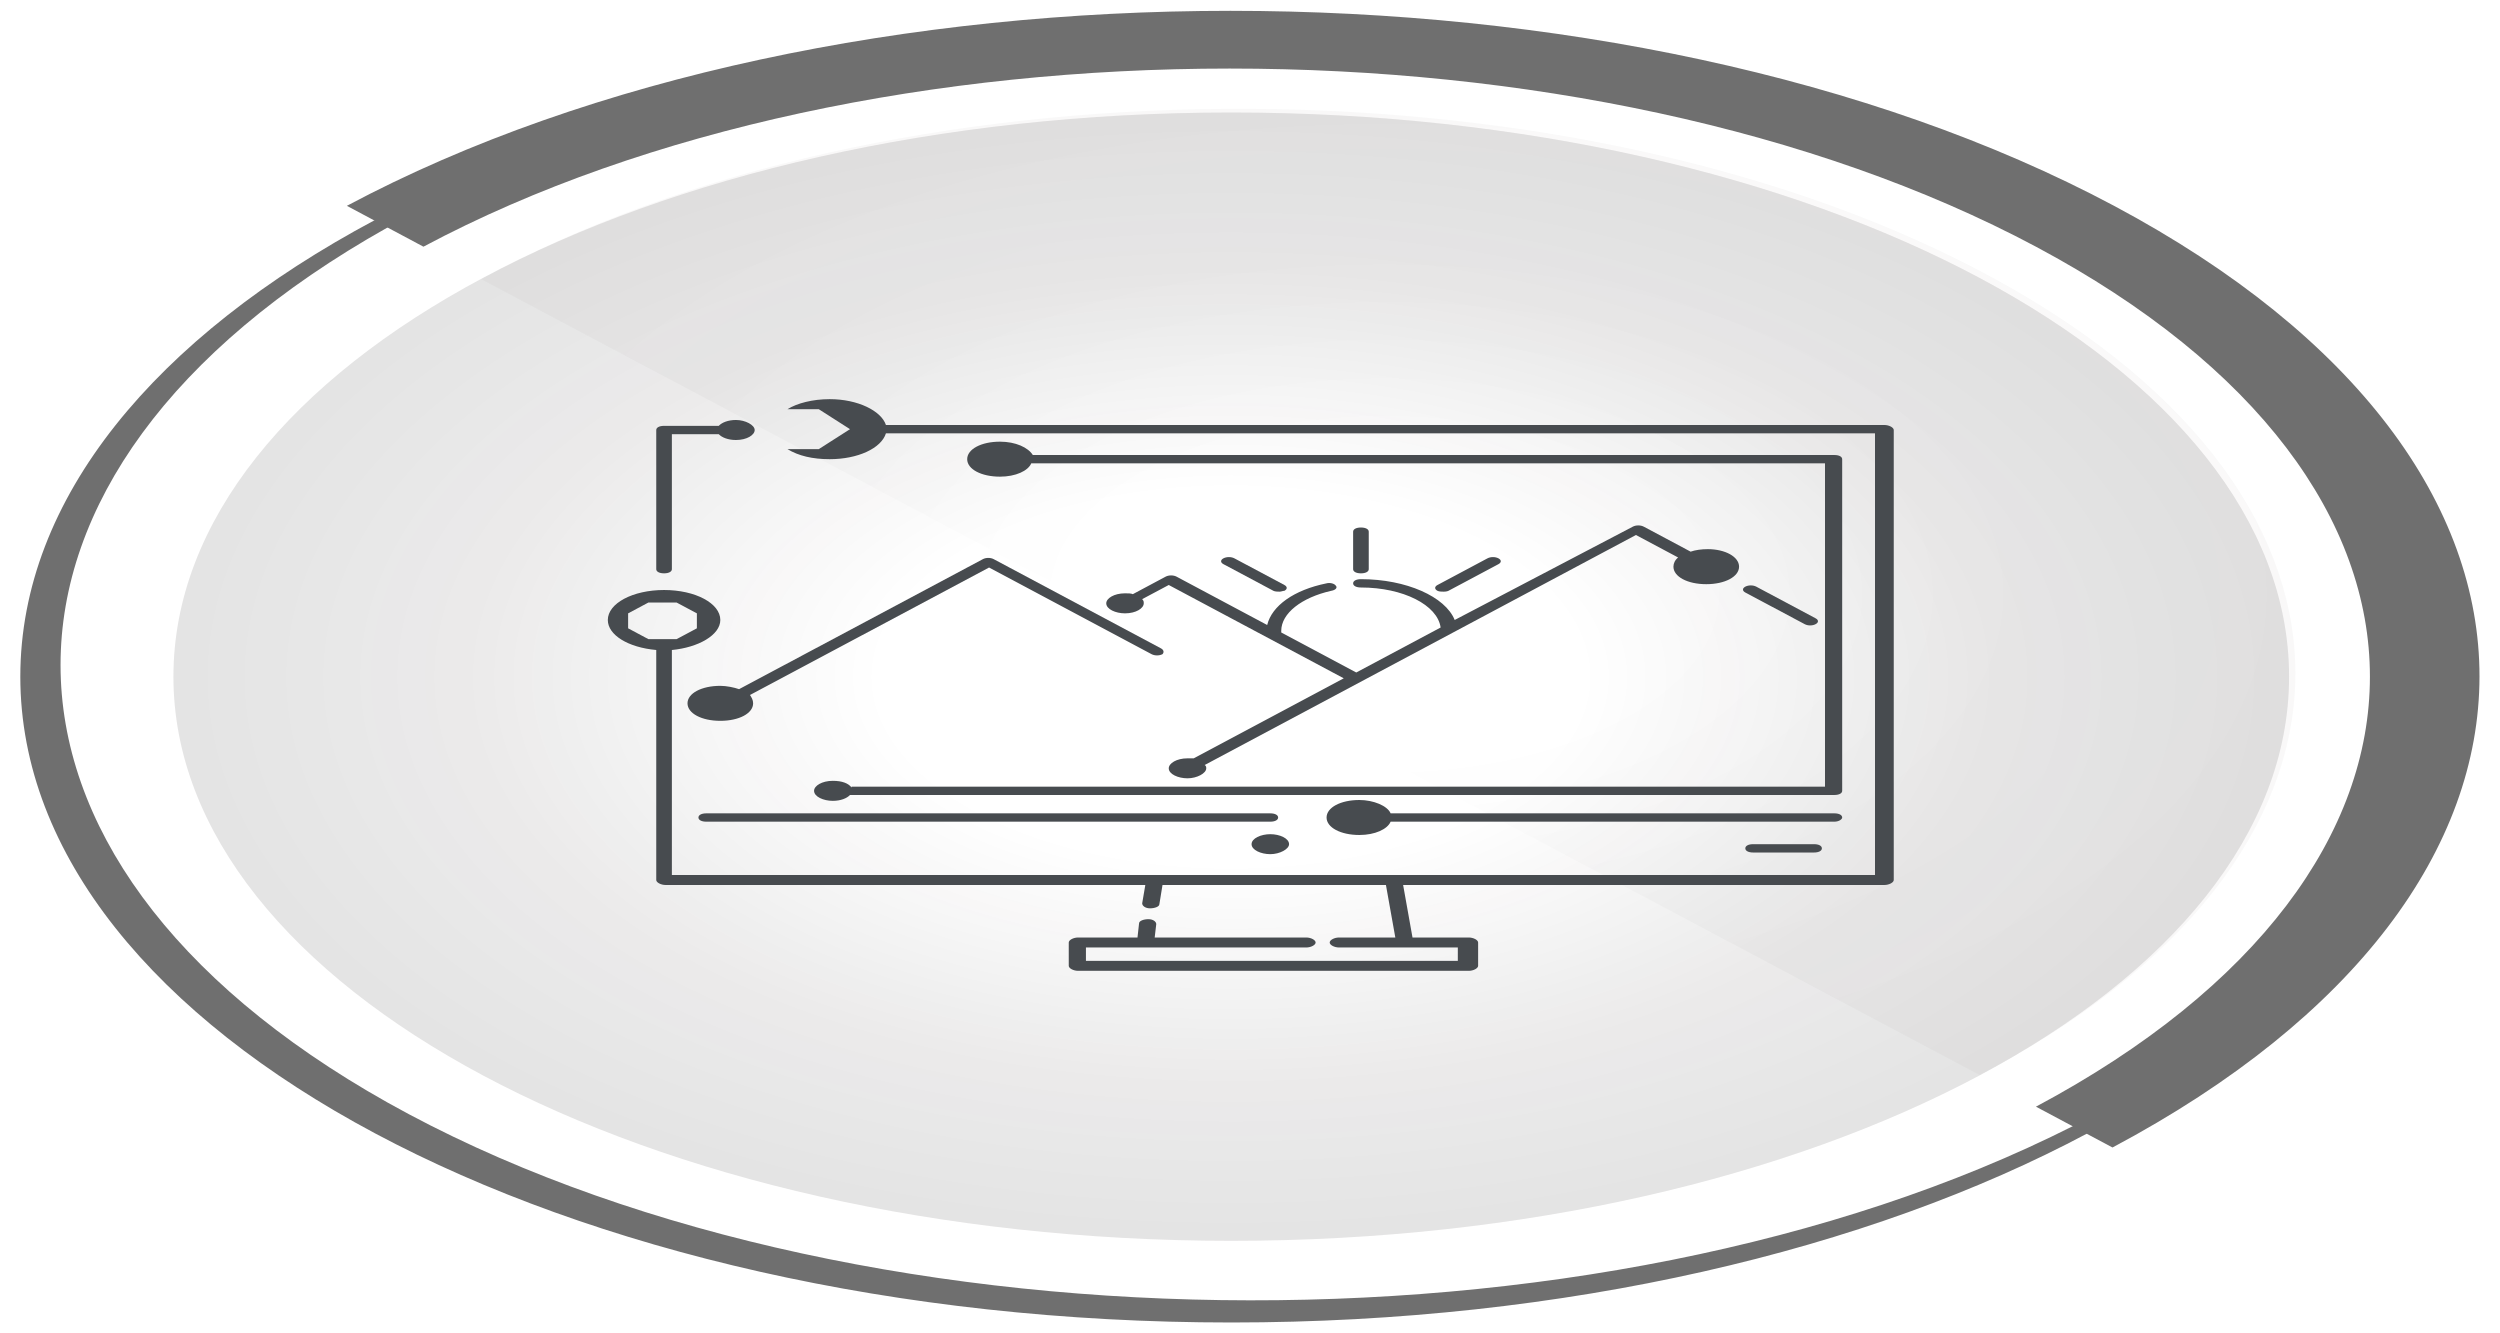
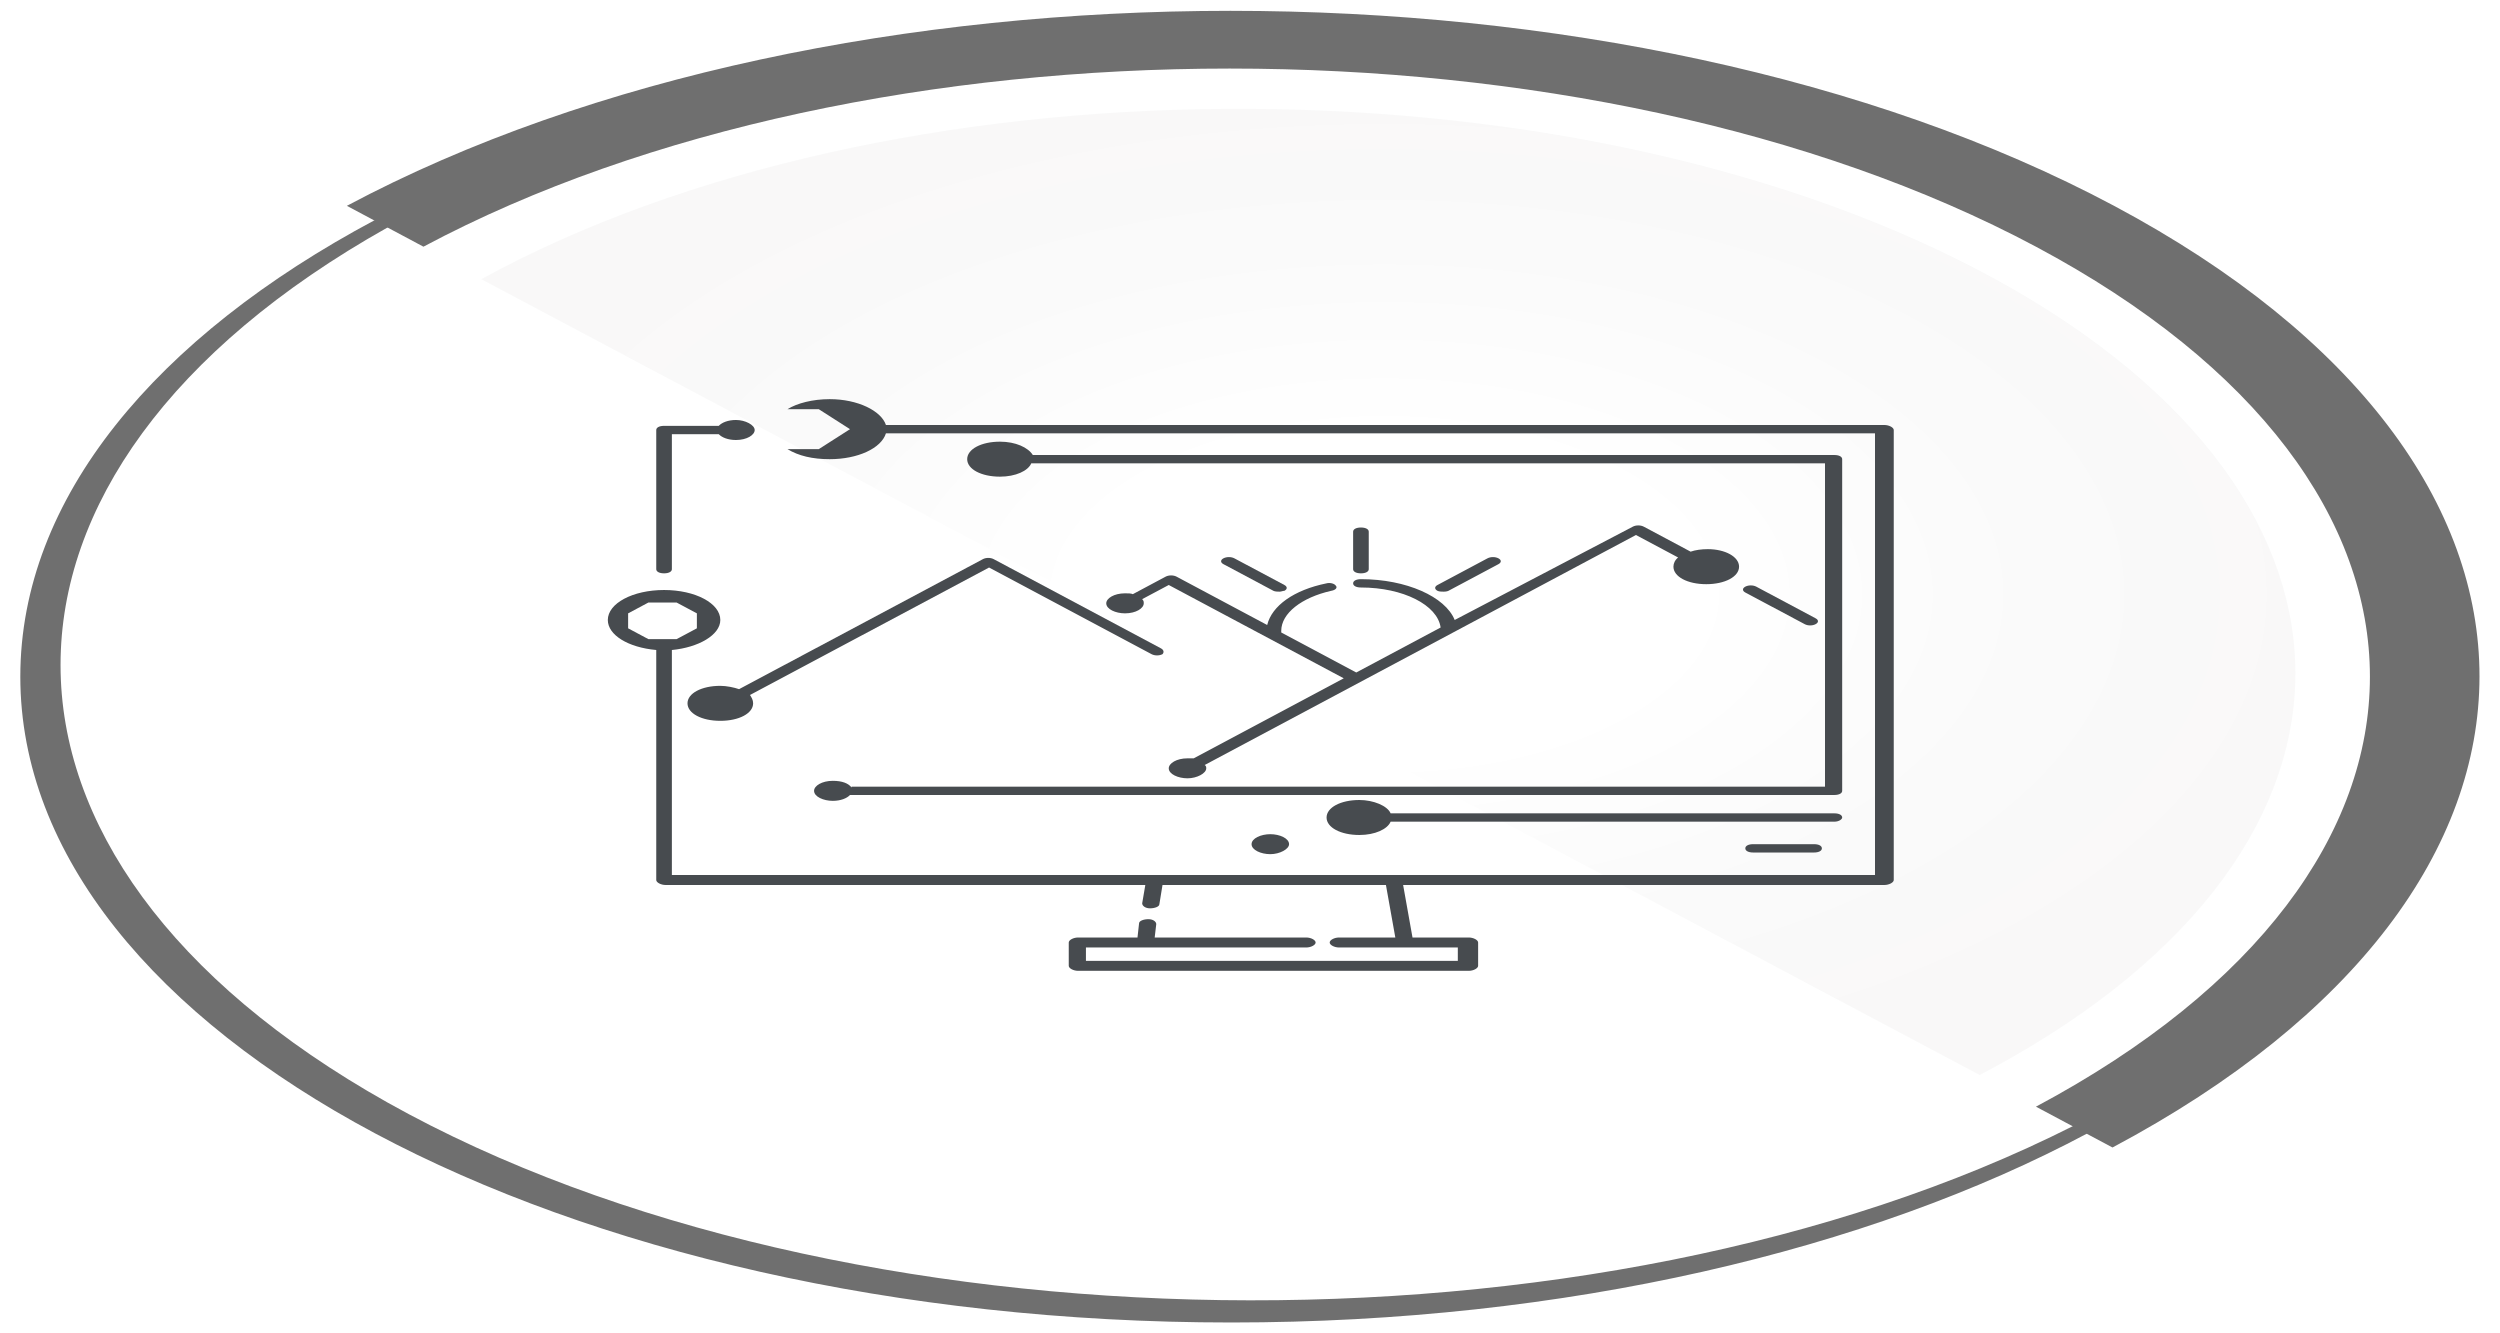
<svg xmlns="http://www.w3.org/2000/svg" xmlns:xlink="http://www.w3.org/1999/xlink" width="300px" height="160px" viewBox="0 0 300 160" version="1.1">
  <defs>
    <filter id="alpha" filterUnits="objectBoundingBox" x="0%" y="0%" width="100%" height="100%">
      <feColorMatrix type="matrix" in="SourceGraphic" values="0 0 0 0 1 0 0 0 0 1 0 0 0 0 1 0 0 0 1 0" />
    </filter>
    <mask id="mask0">
      <g filter="url(#alpha)">
-         <rect x="0" y="0" width="300" height="160" style="fill:rgb(0%,0%,0%);fill-opacity:0.122;stroke:none;" />
-       </g>
+         </g>
    </mask>
    <radialGradient id="radial0" gradientUnits="userSpaceOnUse" cx="78.781" cy="-1177.592" fx="78.781" fy="-1177.592" r="67.707" gradientTransform="matrix(1.875,0,0,-1,0,-1096.357)">
      <stop offset="0.33" style="stop-color:rgb(8.235%,6.275%,6.667%);stop-opacity:0;" />
      <stop offset="0.69" style="stop-color:rgb(8.235%,6.275%,6.667%);stop-opacity:0.651;" />
      <stop offset="0.72" style="stop-color:rgb(8.235%,6.275%,6.667%);stop-opacity:0.698;" />
      <stop offset="1" style="stop-color:rgb(8.235%,6.275%,6.667%);stop-opacity:0.949;" />
    </radialGradient>
    <clipPath id="clip1">
      <rect x="0" y="0" width="300" height="160" />
    </clipPath>
    <g id="surface5" clip-path="url(#clip1)">
      <path style=" stroke:none;fill-rule:nonzero;fill:url(#radial0);" d="M 274.688 81.199 C 274.688 43.809 217.855 13.5 147.75 13.5 C 77.645 13.5 20.812 43.809 20.812 81.199 C 20.812 118.59 77.645 148.898 147.75 148.898 C 217.855 148.898 274.688 118.59 274.688 81.199 Z M 274.688 81.199 " />
    </g>
    <mask id="mask1">
      <g filter="url(#alpha)">
        <rect x="0" y="0" width="300" height="160" style="fill:rgb(0%,0%,0%);fill-opacity:0.031;stroke:none;" />
      </g>
    </mask>
    <radialGradient id="radial1" gradientUnits="userSpaceOnUse" cx="158.617" cy="-1167.678" fx="158.617" fy="-1167.678" r="57.832" gradientTransform="matrix(1.875,0,0,-1,-131.25,-1096.357)">
      <stop offset="0.33" style="stop-color:rgb(8.235%,6.275%,6.667%);stop-opacity:0;" />
      <stop offset="0.69" style="stop-color:rgb(8.235%,6.275%,6.667%);stop-opacity:0.651;" />
      <stop offset="0.72" style="stop-color:rgb(8.235%,6.275%,6.667%);stop-opacity:0.698;" />
      <stop offset="1" style="stop-color:rgb(8.235%,6.275%,6.667%);stop-opacity:0.949;" />
    </radialGradient>
    <clipPath id="clip2">
      <rect x="0" y="0" width="300" height="160" />
    </clipPath>
    <g id="surface8" clip-path="url(#clip2)">
      <path style=" stroke:none;fill-rule:nonzero;fill:url(#radial1);" d="M 57.75 33.5 C 106.688 6.699 187.125 6.199 237.188 32.301 C 287.25 58.398 288.375 101.301 239.438 128 C 238.875 128.301 238.125 128.699 237.562 129 " />
    </g>
  </defs>
  <g id="surface1">
    <use xlink:href="#surface5" mask="url(#mask0)" />
    <path style=" stroke:none;fill-rule:nonzero;fill:rgb(43.529%,43.529%,43.529%);fill-opacity:1;" d="M 147.75 4.898 C 226.688 4.898 290.812 39.102 290.625 81.199 C 290.625 101.398 275.625 120.801 248.812 135.102 C 191.438 164.102 100.875 162.801 46.5 132.301 C -5.812 102.898 -5.812 56.699 46.5 27.301 C 73.312 12.898 109.875 4.898 147.75 4.898 M 147.75 3.699 C 67.5 3.699 2.438 38.398 2.438 81.199 C 2.438 124 67.5 158.699 147.75 158.699 C 228 158.699 293.062 124 293.062 81.199 C 293.062 60.602 277.688 40.898 250.5 26.398 C 223.312 11.801 186.375 3.699 147.75 3.699 Z M 147.75 3.699 " />
    <path style=" stroke:none;fill-rule:nonzero;fill:rgb(43.529%,43.529%,43.529%);fill-opacity:1;" d="M 253.688 24.699 C 195.188 -6.5 100.125 -6.5 41.625 24.699 L 50.812 29.602 C 104.25 1.102 190.875 1.102 244.312 29.602 C 297.75 58.102 297.75 104.301 244.312 132.801 L 253.5 137.699 C 312.188 106.5 312.188 55.898 253.688 24.699 Z M 253.688 24.699 " />
    <use xlink:href="#surface8" mask="url(#mask1)" />
    <path style=" stroke:none;fill-rule:nonzero;fill:rgb(27.843%,29.412%,30.98%);fill-opacity:1;" d="M 163.312 68.801 C 162.75 68.801 162.375 68.602 162.375 68.301 L 162.375 63.801 C 162.375 63.5 162.75 63.301 163.312 63.301 C 163.875 63.301 164.25 63.5 164.25 63.801 L 164.25 68.301 C 164.25 68.602 163.875 68.801 163.312 68.801 Z M 163.312 68.801 " />
    <path style=" stroke:none;fill-rule:nonzero;fill:rgb(27.843%,29.412%,30.98%);fill-opacity:1;" d="M 153.562 71 C 153.375 71 153 71 152.812 70.898 L 146.812 67.699 C 146.438 67.5 146.438 67.199 146.812 67 C 147.188 66.801 147.75 66.801 148.125 67 L 154.125 70.199 C 154.5 70.398 154.5 70.699 154.125 70.898 C 153.938 70.898 153.75 71 153.562 71 Z M 153.562 71 " />
    <path style=" stroke:none;fill-rule:nonzero;fill:rgb(27.843%,29.412%,30.98%);fill-opacity:1;" d="M 173.25 71 C 173.062 71 172.688 71 172.5 70.898 C 172.125 70.699 172.125 70.398 172.5 70.199 L 178.5 67 C 178.875 66.801 179.438 66.801 179.812 67 C 180.188 67.199 180.188 67.5 179.812 67.699 L 173.812 70.898 C 173.812 70.898 173.625 71 173.25 71 Z M 173.25 71 " />
    <path style=" stroke:none;fill-rule:nonzero;fill:rgb(27.843%,29.412%,30.98%);fill-opacity:1;" d="M 139.312 77.801 L 119.25 67.102 C 118.875 66.898 118.312 66.898 117.938 67.102 L 88.688 82.699 C 88.125 82.5 87.188 82.301 86.438 82.301 C 84.188 82.301 82.5 83.199 82.5 84.398 C 82.5 85.602 84.188 86.5 86.438 86.5 C 88.688 86.5 90.375 85.602 90.375 84.398 C 90.375 84 90.188 83.699 90 83.398 L 118.688 68.102 L 138.188 78.5 C 138.562 78.699 139.125 78.699 139.5 78.5 C 139.688 78.301 139.688 78 139.312 77.801 Z M 139.312 77.801 " />
    <path style=" stroke:none;fill-rule:nonzero;fill:rgb(27.843%,29.412%,30.98%);fill-opacity:1;" d="M 210.375 101.301 C 209.812 101.301 209.438 101.5 209.438 101.801 C 209.438 102.102 209.812 102.301 210.375 102.301 L 217.688 102.301 C 218.25 102.301 218.625 102.102 218.625 101.801 C 218.625 101.5 218.25 101.301 217.688 101.301 Z M 210.375 101.301 " />
    <path style=" stroke:none;fill-rule:nonzero;fill:rgb(27.843%,29.412%,30.98%);fill-opacity:1;" d="M 102.188 94.5 C 101.812 94 101.062 93.699 99.938 93.699 C 98.625 93.699 97.688 94.301 97.688 94.898 C 97.688 95.602 98.812 96.102 99.938 96.102 C 100.875 96.102 101.625 95.801 102 95.398 L 220.125 95.398 C 220.688 95.398 221.062 95.199 221.062 94.898 L 221.062 55.102 C 221.062 54.801 220.688 54.602 220.125 54.602 L 123.938 54.602 C 123.375 53.699 121.875 53 120 53 C 117.75 53 116.062 53.898 116.062 55.102 C 116.062 56.301 117.75 57.199 120 57.199 C 121.875 57.199 123.375 56.5 123.75 55.602 L 219 55.602 L 219 94.398 L 102.188 94.398 Z M 102.188 94.5 " />
-     <path style=" stroke:none;fill-rule:nonzero;fill:rgb(27.843%,29.412%,30.98%);fill-opacity:1;" d="M 83.812 98.102 C 83.812 98.398 84.188 98.602 84.75 98.602 L 152.438 98.602 C 153 98.602 153.375 98.398 153.375 98.102 C 153.375 97.801 153 97.602 152.438 97.602 L 84.75 97.602 C 84.188 97.602 83.812 97.801 83.812 98.102 Z M 83.812 98.102 " />
    <path style=" stroke:none;fill-rule:nonzero;fill:rgb(27.843%,29.412%,30.98%);fill-opacity:1;" d="M 221.062 98.102 C 221.062 97.801 220.688 97.602 220.125 97.602 L 166.875 97.602 C 166.5 96.699 164.812 96 163.125 96 C 160.875 96 159.188 96.898 159.188 98.102 C 159.188 99.301 160.875 100.199 163.125 100.199 C 165 100.199 166.5 99.5 166.875 98.602 L 220.125 98.602 C 220.688 98.602 221.062 98.301 221.062 98.102 Z M 221.062 98.102 " />
    <path style=" stroke:none;fill-rule:nonzero;fill:rgb(27.843%,29.412%,30.98%);fill-opacity:1;" d="M 79.688 68.801 C 80.25 68.801 80.625 68.602 80.625 68.301 L 80.625 52.102 L 86.25 52.102 C 86.625 52.5 87.375 52.801 88.312 52.801 C 89.625 52.801 90.562 52.199 90.562 51.602 C 90.562 51 89.438 50.398 88.312 50.398 C 87.375 50.398 86.625 50.699 86.25 51.102 L 79.688 51.102 C 79.125 51.102 78.75 51.301 78.75 51.602 L 78.75 68.301 C 78.75 68.602 79.125 68.801 79.688 68.801 Z M 79.688 68.801 " />
    <path style=" stroke:none;fill-rule:nonzero;fill:rgb(27.843%,29.412%,30.98%);fill-opacity:1;" d="M 226.125 51 L 106.312 51 C 105.75 49.301 102.938 47.898 99.562 47.898 C 97.5 47.898 95.625 48.398 94.5 49.102 L 98.25 49.102 L 102 51.5 L 98.25 53.898 L 94.5 53.898 C 95.812 54.699 97.5 55.102 99.562 55.102 C 102.938 55.102 105.75 53.801 106.312 52 L 225 52 L 225 105 L 80.625 105 L 80.625 78 C 83.812 77.699 86.438 76.199 86.438 74.398 C 86.438 72.398 83.438 70.801 79.688 70.801 C 75.938 70.801 72.938 72.398 72.938 74.398 C 72.938 76.199 75.375 77.699 78.75 78 L 78.75 105.602 C 78.75 105.898 79.312 106.199 79.875 106.199 L 137.438 106.199 L 137.062 108.398 C 137.062 108.699 137.438 109 138 109 C 138.562 109 139.125 108.801 139.125 108.5 L 139.5 106.199 L 166.312 106.199 L 167.438 112.5 L 160.688 112.5 C 160.125 112.5 159.562 112.801 159.562 113.102 C 159.562 113.398 160.125 113.699 160.688 113.699 L 168.188 113.699 C 168.188 113.699 168.375 113.699 168.375 113.699 L 174.938 113.699 L 174.938 115.301 L 130.312 115.301 L 130.312 113.699 L 156.75 113.699 C 157.312 113.699 157.875 113.398 157.875 113.102 C 157.875 112.801 157.312 112.5 156.75 112.5 L 138.562 112.5 L 138.75 110.898 C 138.75 110.602 138.375 110.301 137.812 110.301 C 137.25 110.301 136.688 110.5 136.688 110.801 L 136.5 112.5 L 129.375 112.5 C 128.812 112.5 128.25 112.801 128.25 113.102 L 128.25 115.898 C 128.25 116.199 128.812 116.5 129.375 116.5 L 176.25 116.5 C 176.812 116.5 177.375 116.199 177.375 115.898 L 177.375 113.102 C 177.375 112.801 176.812 112.5 176.25 112.5 L 169.5 112.5 L 168.375 106.199 L 226.125 106.199 C 226.688 106.199 227.25 105.898 227.25 105.602 L 227.25 51.602 C 227.25 51.301 226.688 51 226.125 51 Z M 77.812 76.699 L 75.375 75.398 L 75.375 73.602 L 77.812 72.301 L 81.188 72.301 L 83.625 73.602 L 83.625 75.398 L 81.188 76.699 Z M 77.812 76.699 " />
    <path style=" stroke:none;fill-rule:nonzero;fill:rgb(27.843%,29.412%,30.98%);fill-opacity:1;" d="M 150.188 101.301 C 150.188 102 151.312 102.5 152.438 102.5 C 153.562 102.5 154.688 101.898 154.688 101.301 C 154.688 100.602 153.562 100.102 152.438 100.102 C 151.312 100.102 150.188 100.602 150.188 101.301 Z M 150.188 101.301 " />
    <path style=" stroke:none;fill-rule:nonzero;fill:rgb(27.843%,29.412%,30.98%);fill-opacity:1;" d="M 204.938 65.898 C 204.188 65.898 203.438 66 202.875 66.199 L 197.25 63.199 C 196.875 63 196.312 63 195.938 63.199 L 174.562 74.398 C 173.438 71.602 168.75 69.5 163.312 69.5 C 162.75 69.5 162.375 69.699 162.375 70 C 162.375 70.301 162.75 70.5 163.312 70.5 C 168.375 70.5 172.5 72.602 172.875 75.301 L 162.75 80.699 L 153.75 75.898 C 153.75 75.801 153.75 75.699 153.75 75.699 C 153.75 73.602 156.188 71.699 159.75 70.898 C 160.312 70.801 160.5 70.5 160.312 70.301 C 160.125 70 159.562 69.898 159.188 70 C 155.25 70.801 152.625 72.699 152.062 75 L 141.188 69.199 C 140.812 69 140.25 69 139.875 69.199 L 135.938 71.301 C 135.75 71.199 135.375 71.199 135 71.199 C 133.688 71.199 132.75 71.801 132.75 72.398 C 132.75 73.102 133.875 73.602 135 73.602 C 136.312 73.602 137.25 73 137.25 72.398 C 137.25 72.199 137.25 72.102 137.062 71.898 L 140.25 70.199 L 161.25 81.398 L 143.25 91 C 143.062 91 142.875 91 142.5 91 C 141.188 91 140.25 91.602 140.25 92.199 C 140.25 92.898 141.375 93.398 142.5 93.398 C 143.625 93.398 144.75 92.801 144.75 92.199 C 144.75 92.102 144.75 91.898 144.562 91.801 L 196.312 64.199 L 201.375 66.898 C 201 67.199 200.812 67.602 200.812 68 C 200.812 69.199 202.5 70.102 204.75 70.102 C 207 70.102 208.688 69.199 208.688 68 C 208.688 66.801 207 65.898 204.938 65.898 Z M 204.938 65.898 " />
    <path style=" stroke:none;fill-rule:nonzero;fill:rgb(27.843%,29.412%,30.98%);fill-opacity:1;" d="M 217.875 74.199 L 210.75 70.398 C 210.375 70.199 209.812 70.199 209.438 70.398 C 209.062 70.602 209.062 70.898 209.438 71.102 L 216.562 74.898 C 216.938 75.102 217.5 75.102 217.875 74.898 C 218.25 74.699 218.25 74.398 217.875 74.199 Z M 217.875 74.199 " />
  </g>
</svg>